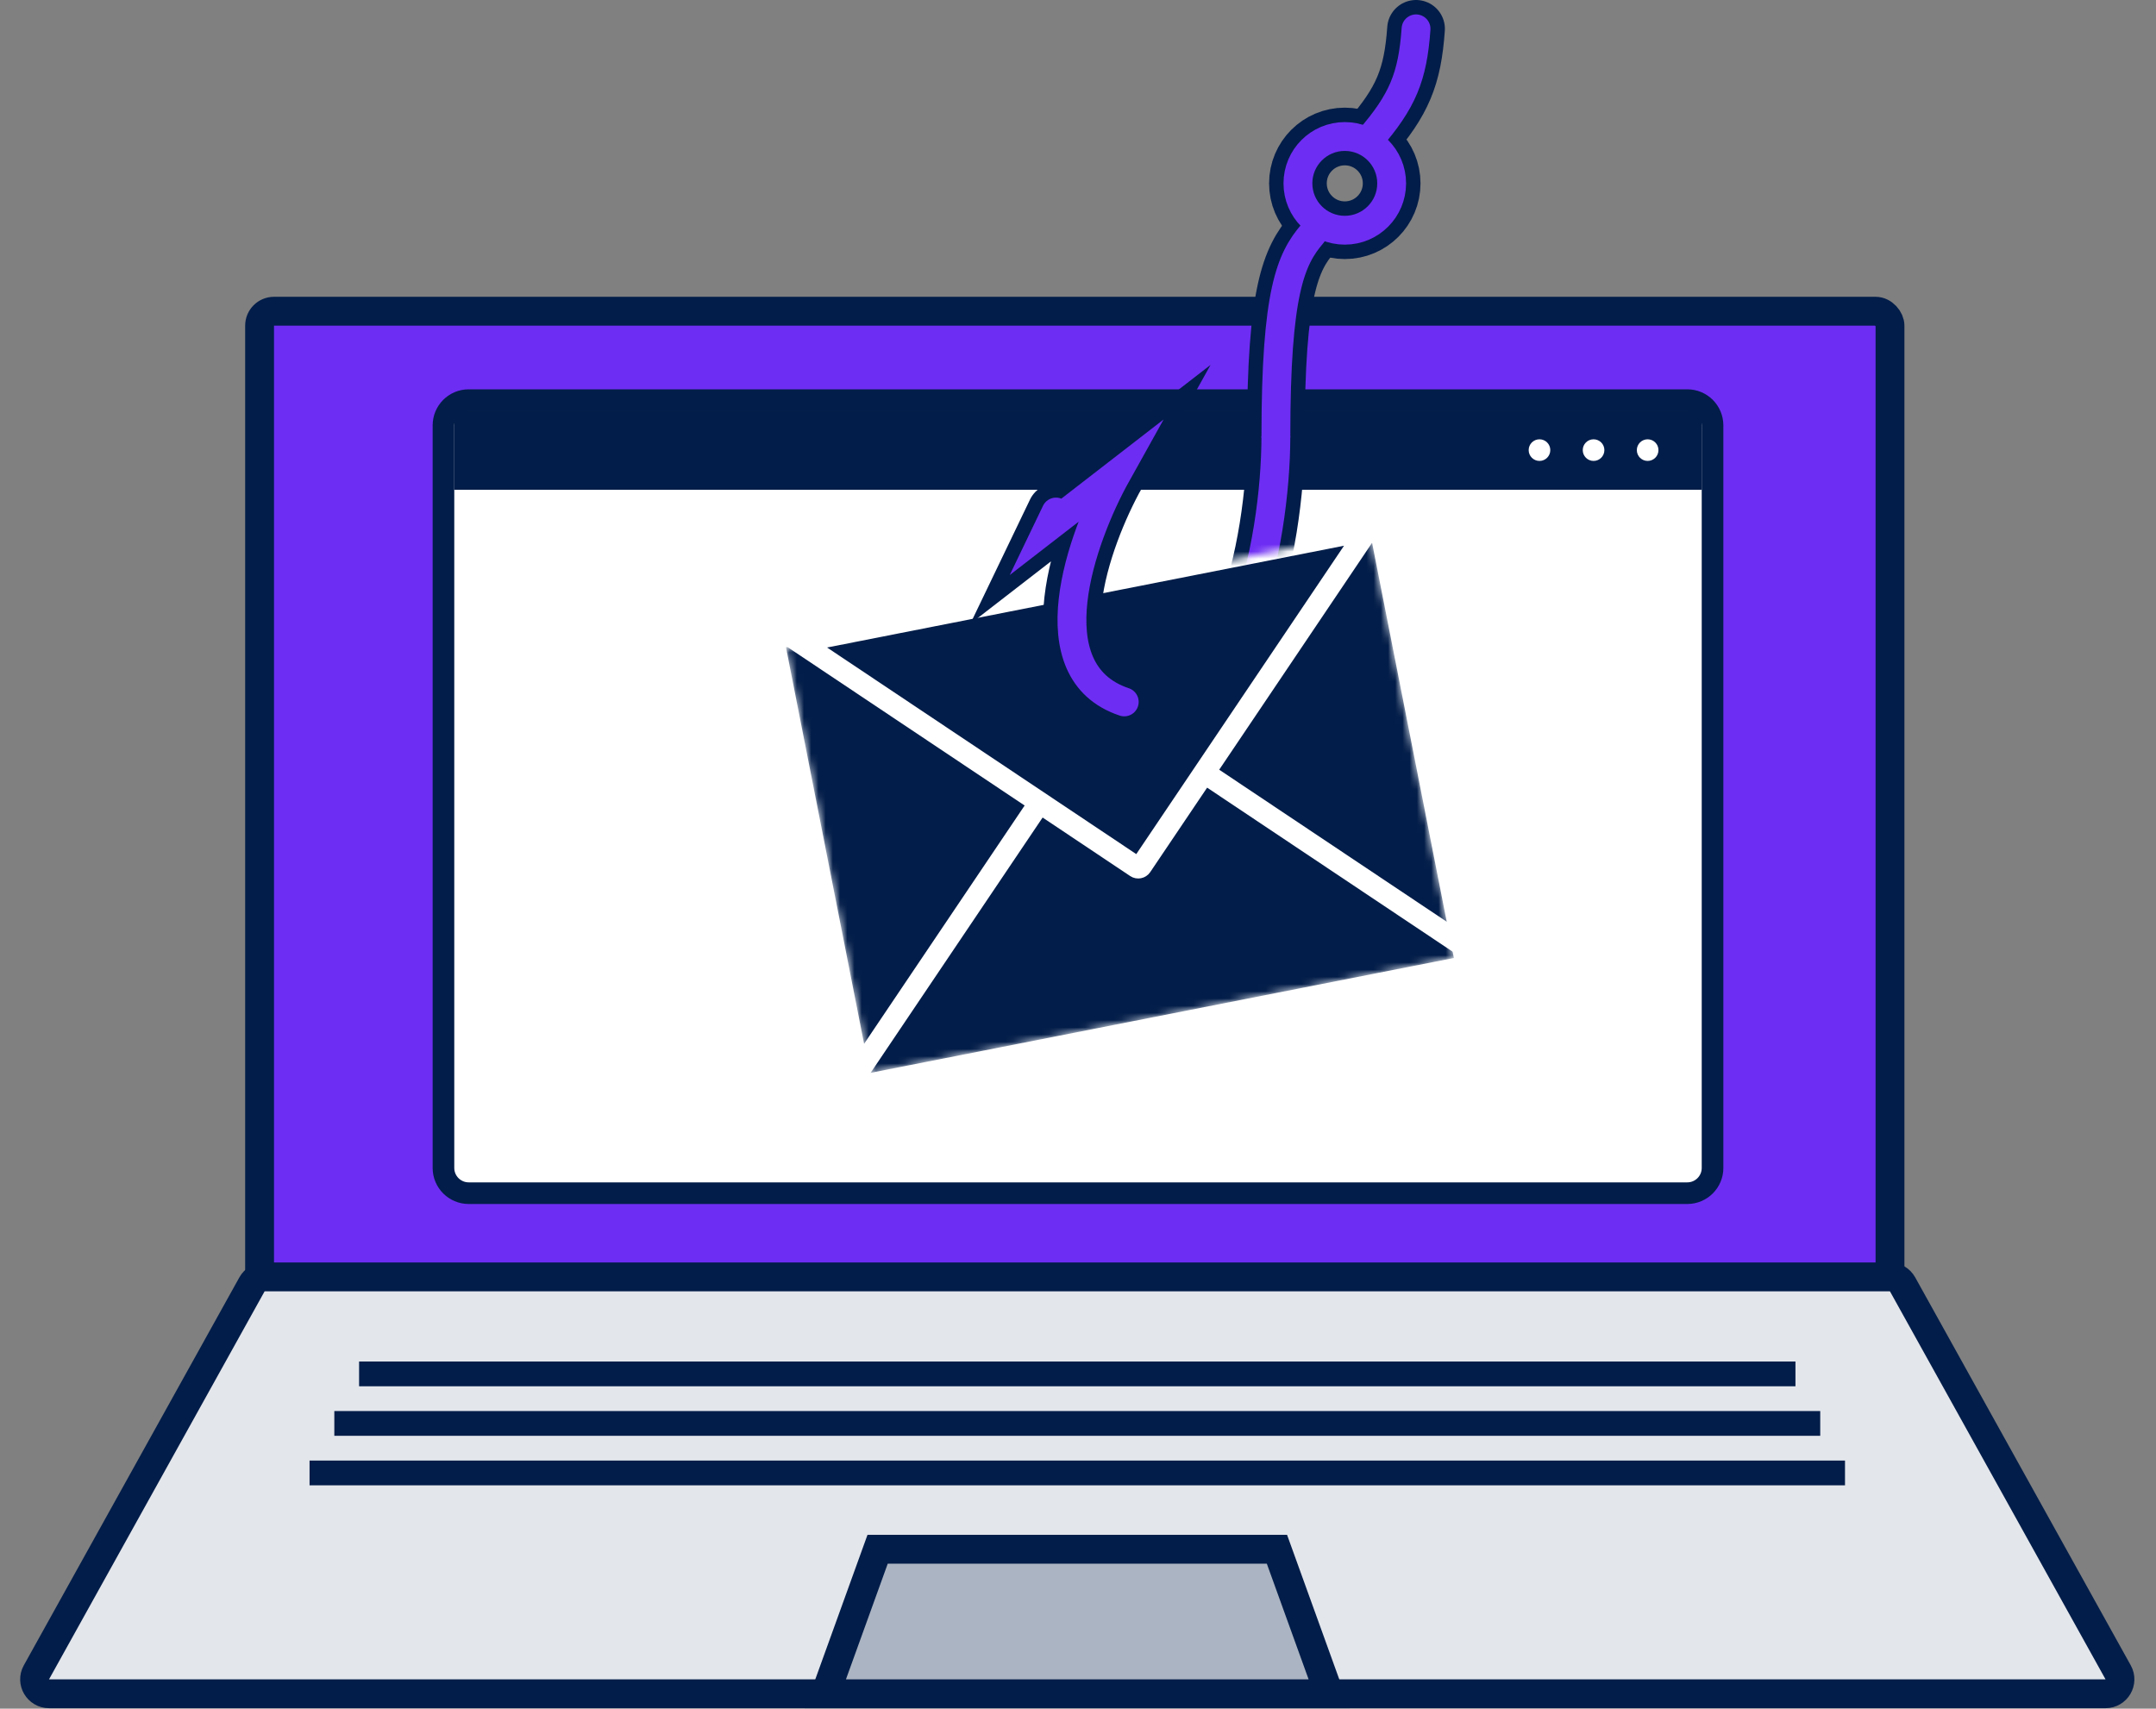
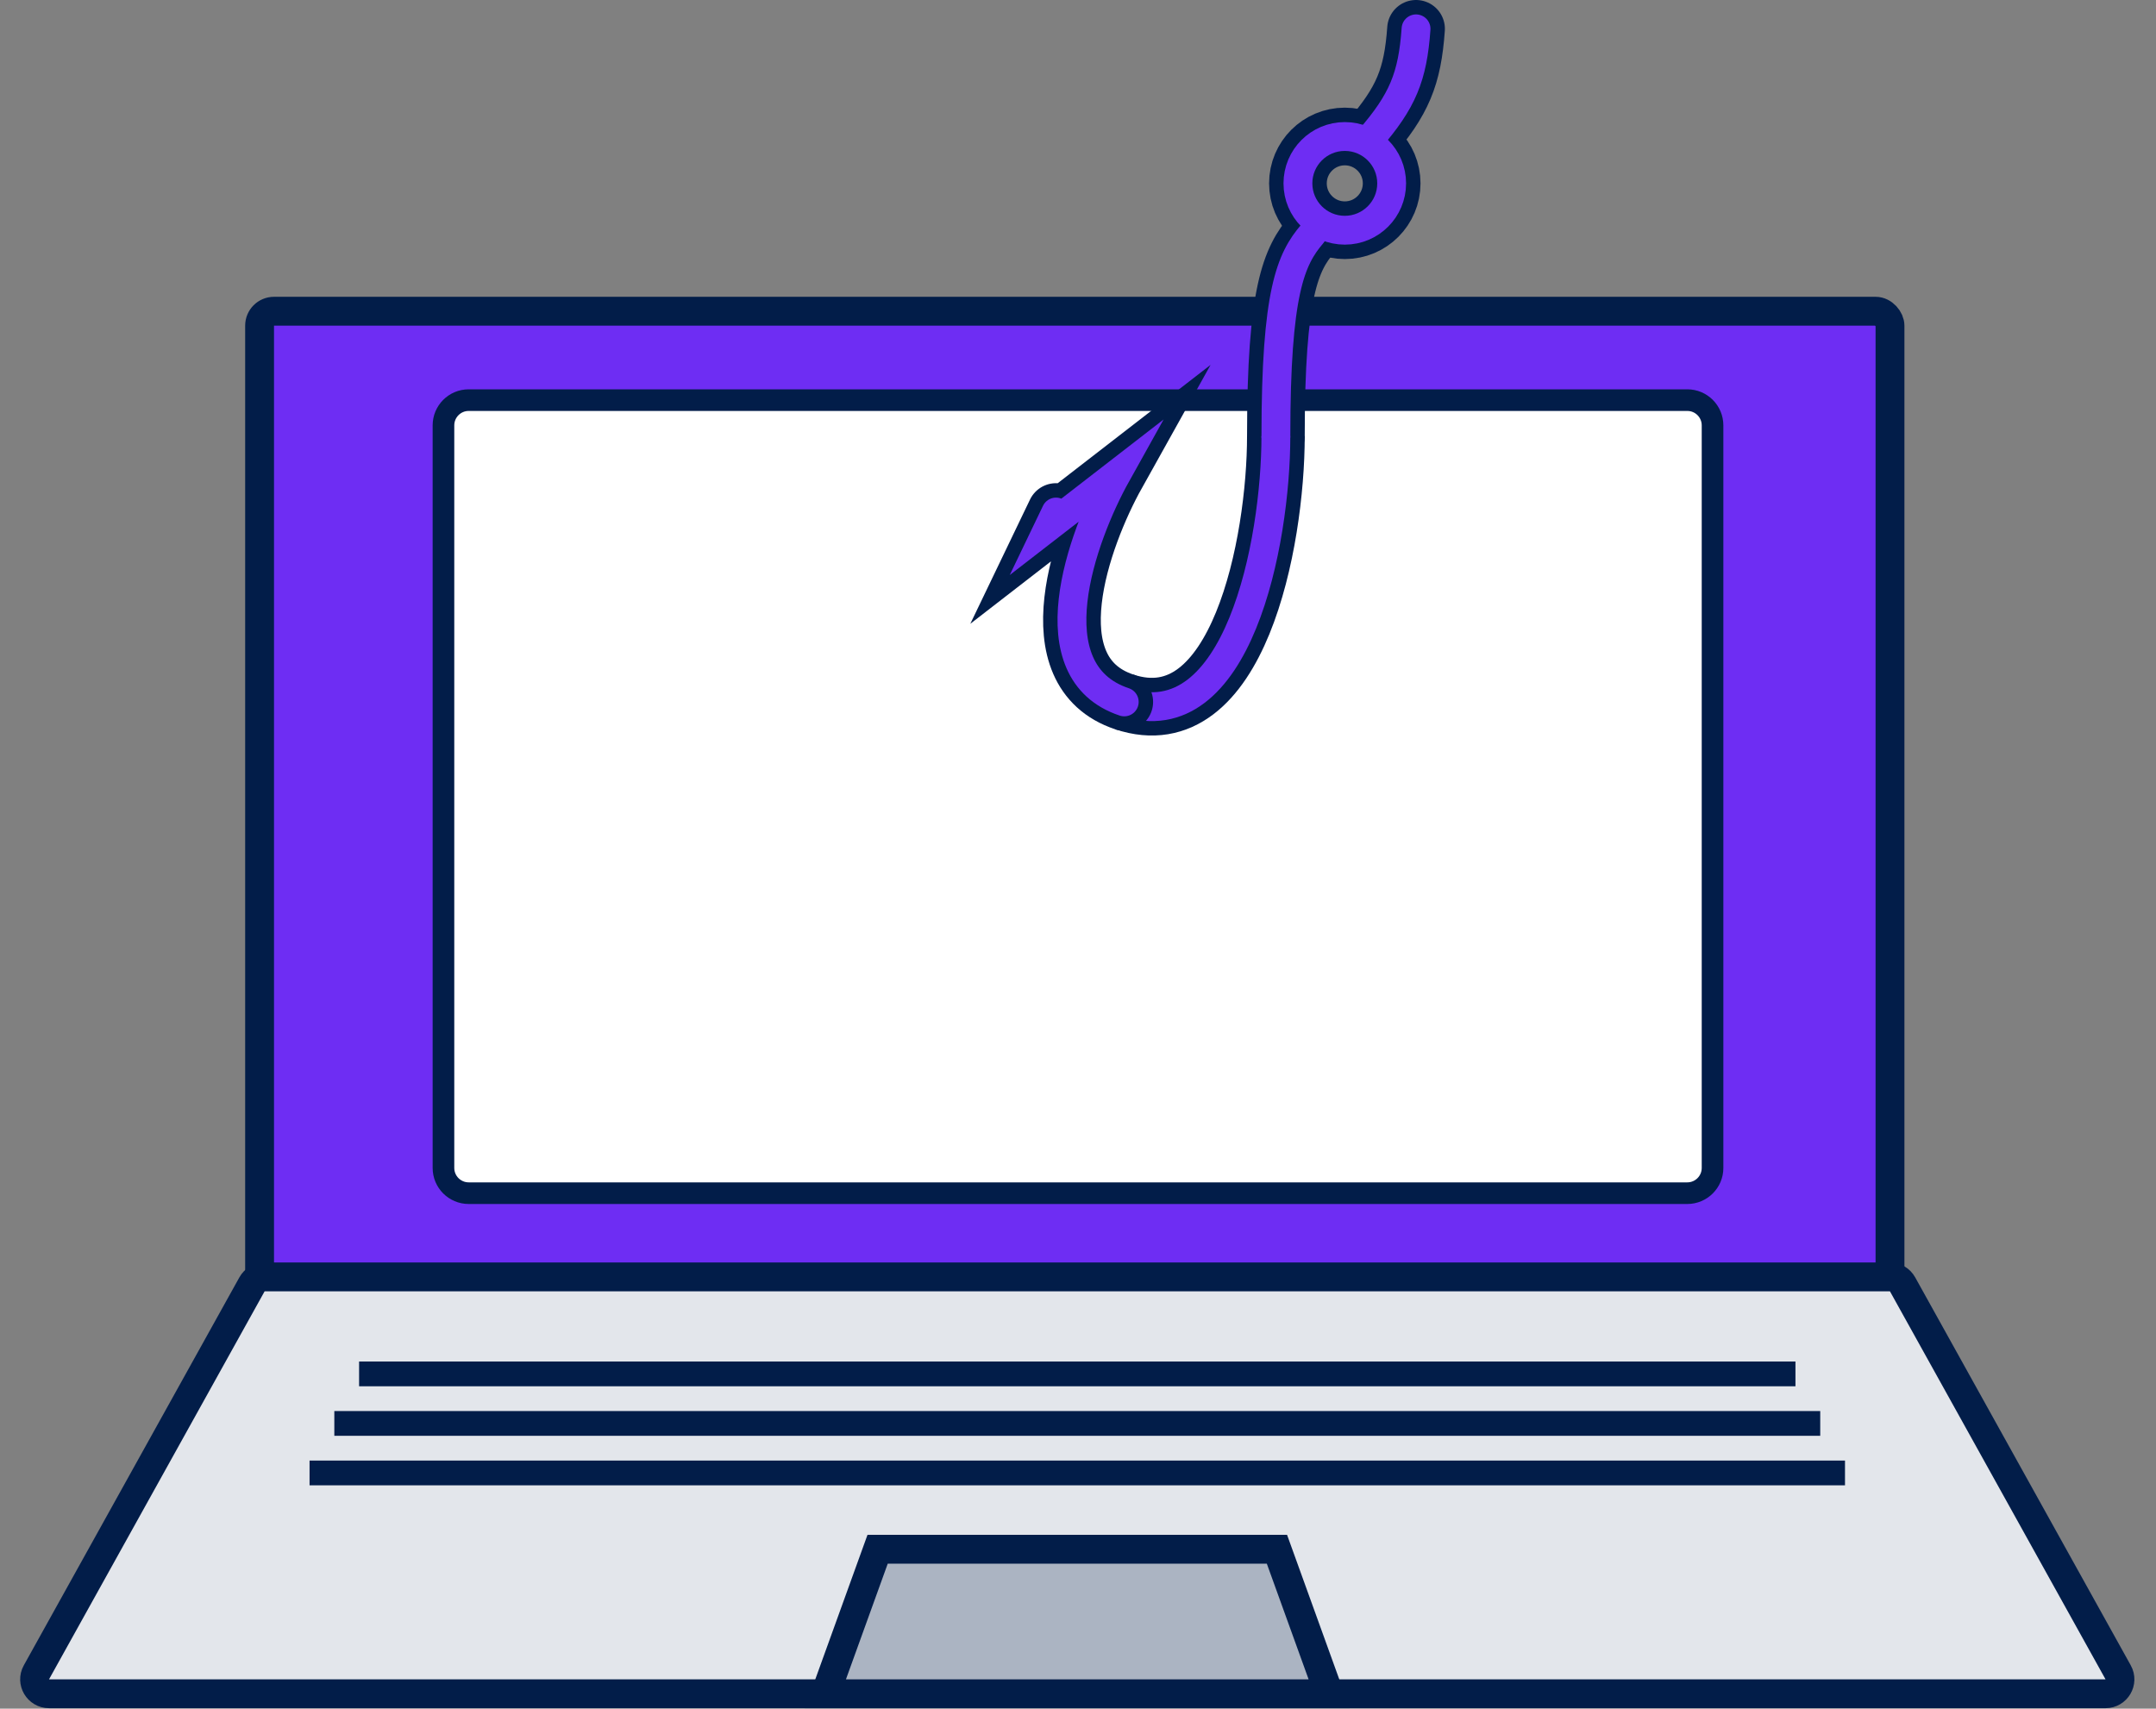
<svg xmlns="http://www.w3.org/2000/svg" width="299" height="237" viewBox="0 0 299 237" fill="none">
  <rect x="0" y="0" width="299" height="237" fill="#808080" stroke="none" />
  <rect x="36" y="43.167" width="226.11" height="136.814" rx="2" fill="#6E2DF3" stroke="#021D49" stroke-width="4" />
  <path d="M36.698 177.112H262.102C262.828 177.112 263.497 177.506 263.85 178.141L293.75 231.962C294.491 233.295 293.527 234.933 292.002 234.933H6.798C5.273 234.933 4.309 233.295 5.05 231.962L34.95 178.141C35.303 177.506 35.972 177.112 36.698 177.112Z" fill="#E3E6EB" stroke="#021D49" stroke-width="4" />
  <path d="M121.71 214.891L177.09 214.891L184.33 234.933H114.47L121.71 214.891Z" fill="#ABB4C2" stroke="#021D49" stroke-width="4" />
  <rect x="49.8" y="188.85" width="199.2" height="3.434" fill="#021D49" />
  <rect x="46.365" y="195.719" width="206.069" height="3.434" fill="#021D49" />
  <rect x="42.931" y="202.588" width="212.938" height="3.434" fill="#021D49" />
  <path d="M234 55.5H65C63.067 55.5 61.5 57.067 61.5 59V162C61.5 163.933 63.067 165.5 65 165.5H234C235.933 165.5 237.5 163.933 237.5 162V59C237.5 57.067 235.933 55.5 234 55.5Z" fill="white" stroke="#021D49" stroke-width="3" />
-   <path d="M236 56.933H63V67.933H236V56.933Z" fill="#021D49" />
  <path d="M213.5 63.933C214.328 63.933 215 63.261 215 62.433C215 61.604 214.328 60.933 213.5 60.933C212.672 60.933 212 61.604 212 62.433C212 63.261 212.672 63.933 213.5 63.933Z" fill="white" />
  <path d="M221 63.933C221.828 63.933 222.5 63.261 222.5 62.433C222.5 61.604 221.828 60.933 221 60.933C220.172 60.933 219.5 61.604 219.5 62.433C219.5 63.261 220.172 63.933 221 63.933Z" fill="white" />
  <path d="M228.5 63.933C229.328 63.933 230 63.261 230 62.433C230 61.604 229.328 60.933 228.5 60.933C227.672 60.933 227 61.604 227 62.433C227 63.261 227.672 63.933 228.5 63.933Z" fill="white" />
  <path d="M176.943 60.485C176.943 75.234 171.686 102.625 155.914 97.358" stroke="#021D49" stroke-width="8" stroke-miterlimit="16" />
  <path d="M182 32.433C179 35.933 176.944 40.468 176.944 60.485" stroke="#021D49" stroke-width="8" stroke-miterlimit="16" stroke-linecap="round" />
  <circle cx="186.5" cy="25.433" r="6.5" stroke="#021D49" stroke-width="8" stroke-miterlimit="16" stroke-linecap="round" />
  <path d="M189.933 19.314C194.516 14.029 195.907 10.669 196.381 4" stroke="#021D49" stroke-width="8" stroke-miterlimit="16" stroke-linecap="round" />
  <path d="M176.943 60.485C176.943 75.234 171.686 102.625 155.914 97.358" stroke="#6E2DF3" stroke-width="4" stroke-miterlimit="16" />
  <path d="M182 32.433C179 35.933 176.944 40.468 176.944 60.485" stroke="#6E2DF3" stroke-width="4" stroke-miterlimit="16" stroke-linecap="round" />
  <circle cx="186.5" cy="25.433" r="6.5" stroke="#6E2DF3" stroke-width="4" stroke-miterlimit="16" stroke-linecap="round" />
  <path d="M189.933 19.314C194.516 14.029 195.907 10.669 196.381 4" stroke="#6E2DF3" stroke-width="4" stroke-miterlimit="16" stroke-linecap="round" />
  <mask id="mask0_24_531" style="mask-type:alpha" maskUnits="userSpaceOnUse" x="109" y="73" width="93" height="76">
-     <rect x="109" y="89.78" width="82.554" height="60.185" transform="rotate(-11.141 109 89.78)" fill="#021D49" />
-   </mask>
+     </mask>
  <g mask="url(#mask0_24_531)">
    <rect x="109" y="89.78" width="82.554" height="60.185" transform="rotate(-11.141 109 89.78)" fill="#021D49" />
    <path d="M115.081 154.524L152.074 99.605C152.691 98.689 153.935 98.444 154.854 99.057L209.908 135.849" stroke="white" stroke-width="3" />
    <path d="M110.849 89.042L189.667 73.52L158.27 120.131C158.115 120.36 157.804 120.422 157.575 120.268L110.849 89.042Z" fill="#021D49" stroke="white" stroke-width="3" />
  </g>
  <path d="M155.914 97.358C143.296 93.144 149.963 74.539 154.863 65.752L145.5 73L146.451 71.02" stroke="#021D49" stroke-width="8" stroke-miterlimit="14.958" stroke-linecap="round" />
  <path d="M155.914 97.358C143.296 93.144 149.963 74.539 154.863 65.752L145.5 73L146.451 71.02" stroke="#6E2DF3" stroke-width="4" stroke-miterlimit="16" stroke-linecap="round" />
</svg>